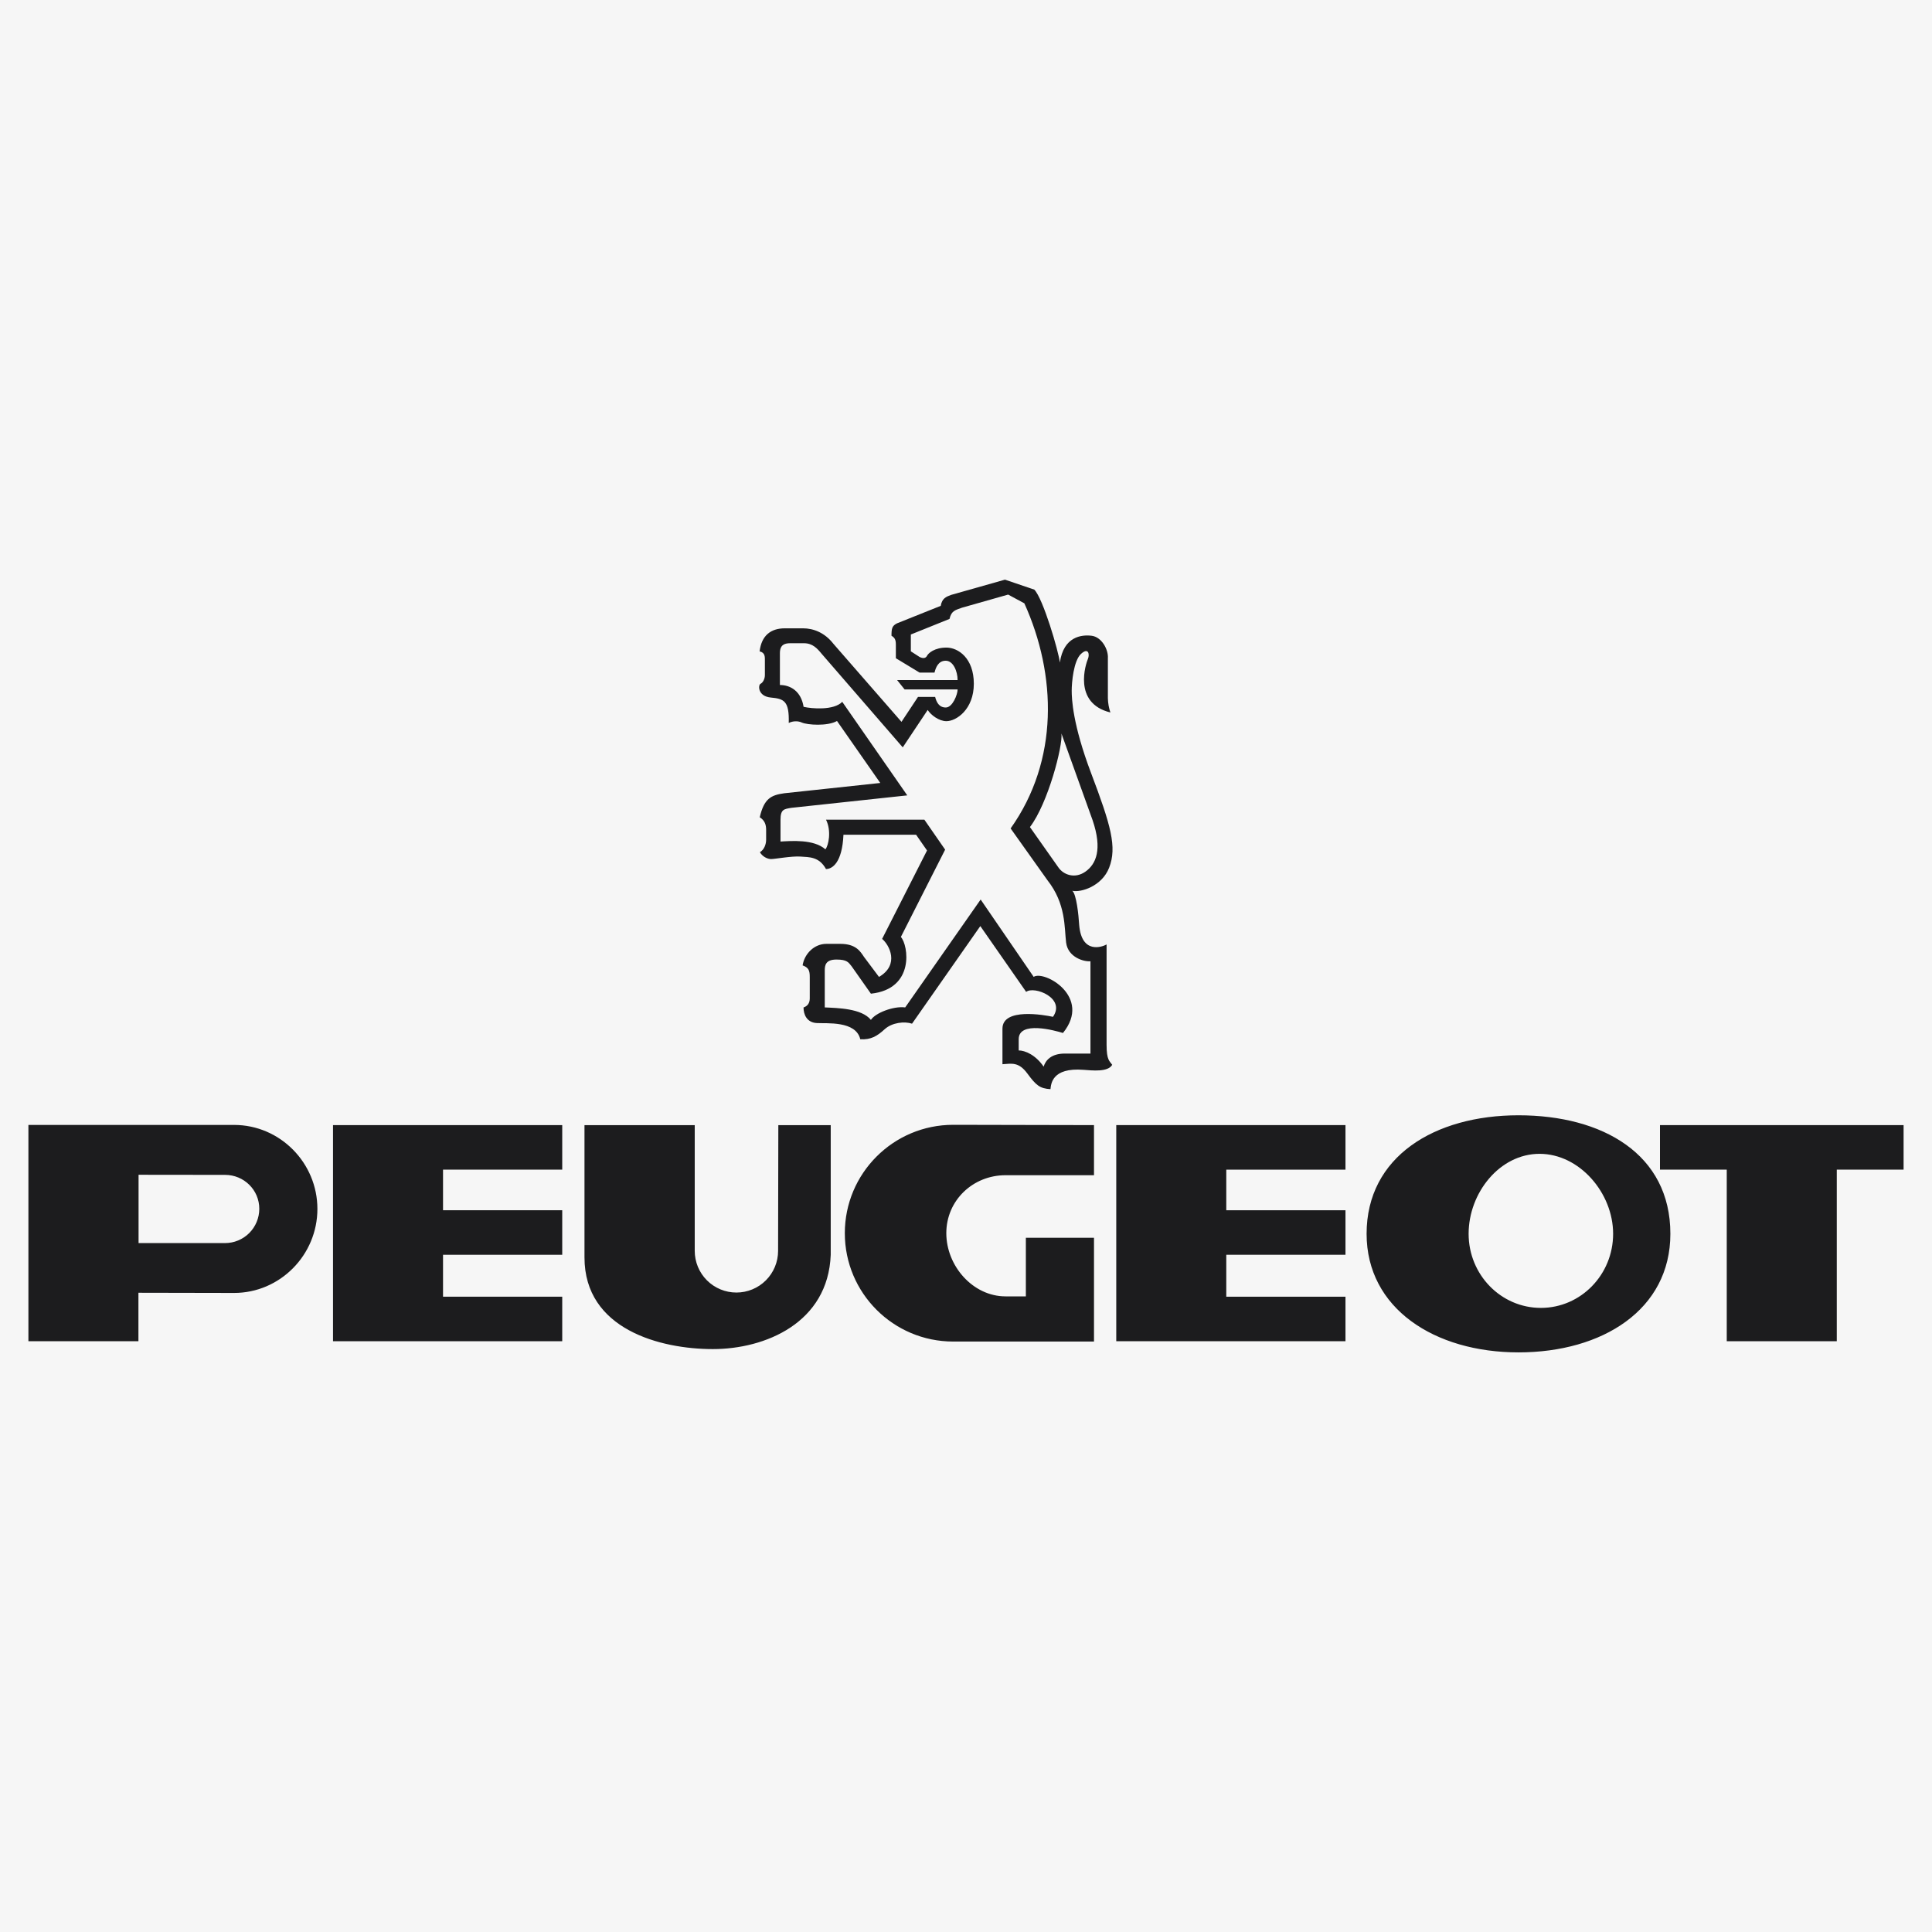
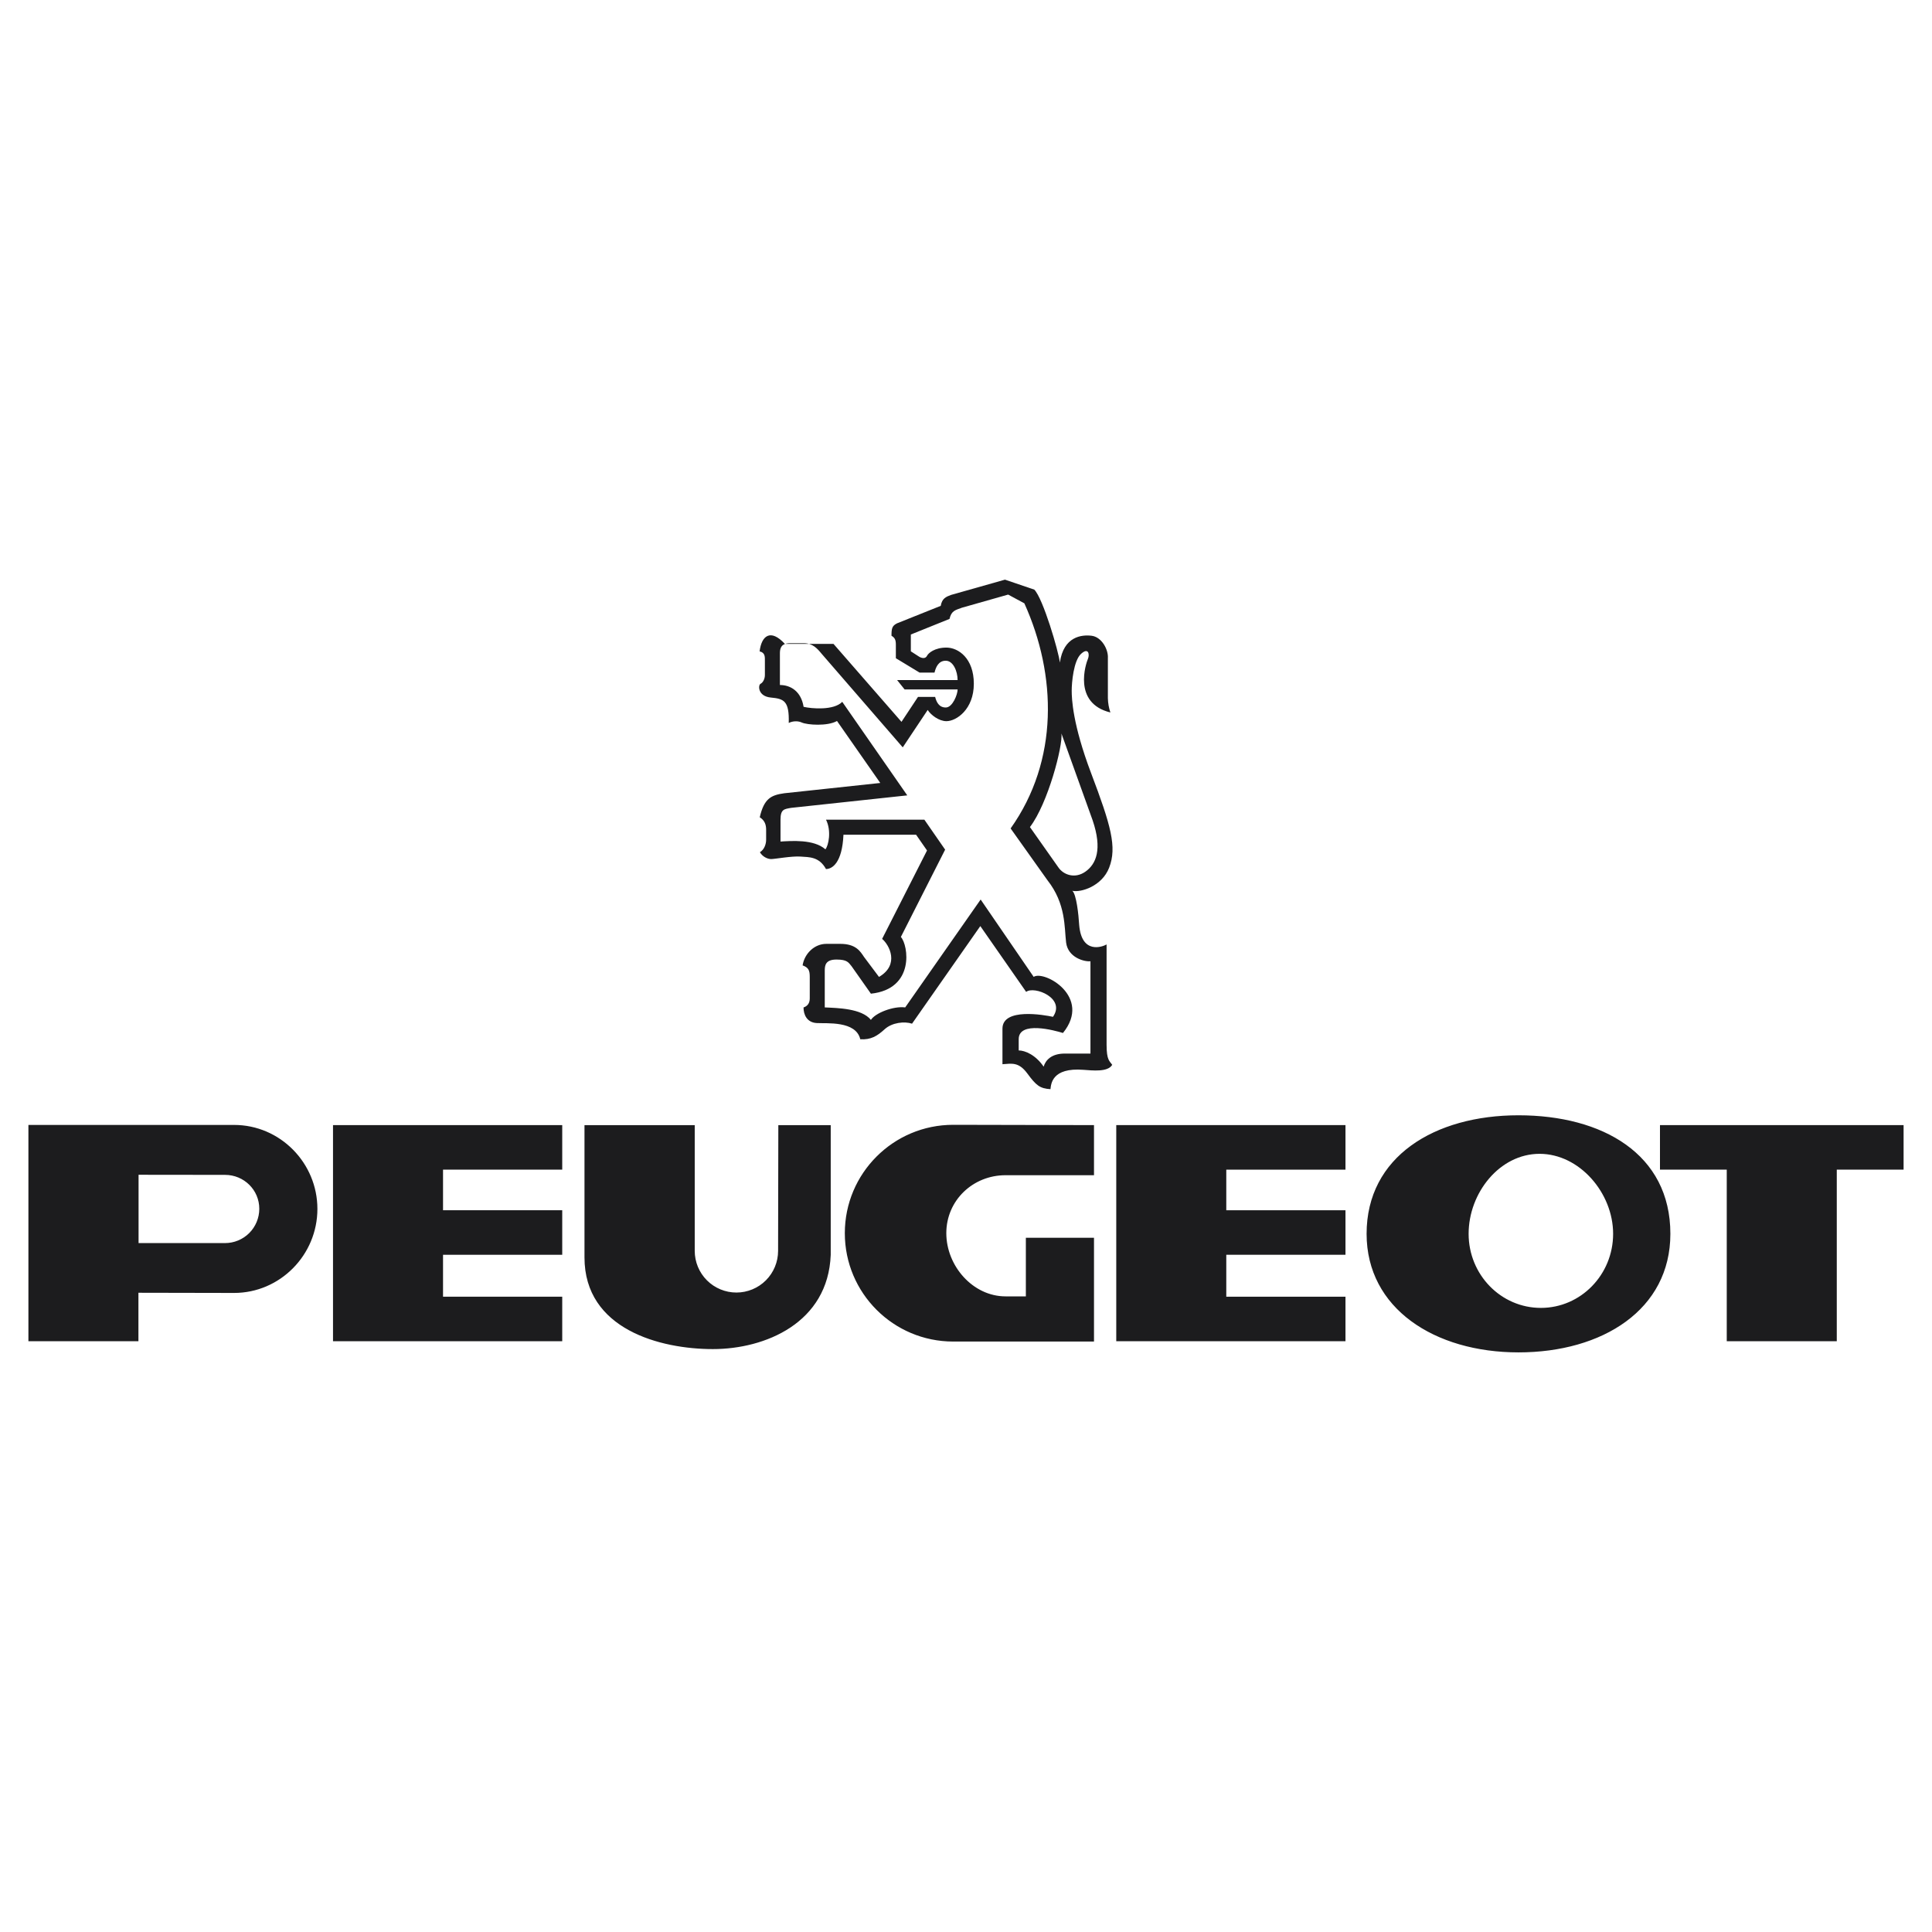
<svg xmlns="http://www.w3.org/2000/svg" width="115" height="115" viewBox="0 0 115 115" fill="none">
-   <path fill-rule="evenodd" clip-rule="evenodd" d="M0 0H115V115H0V0Z" fill="#F6F6F6" />
  <path fill-rule="evenodd" clip-rule="evenodd" d="M98.808 69.621V66.971H113.309V69.621H109.332V79.835H102.783V69.621H98.808ZM19.822 66.971H33.466V69.621H26.371V72.038H33.466V74.689H26.371V77.184H33.466V79.835H19.822V66.971Z" fill="#1C1C1E" />
-   <path fill-rule="evenodd" clip-rule="evenodd" d="M90.386 66.386C85.393 66.386 81.345 68.843 81.345 73.442C81.345 77.886 85.393 80.499 90.386 80.499C95.379 80.499 99.427 77.964 99.427 73.442C99.427 68.686 95.379 66.386 90.386 66.386ZM91.719 77.851C89.343 77.851 87.418 75.877 87.418 73.441C87.418 71.005 89.266 68.68 91.64 68.68C94.015 68.68 96.019 71.005 96.019 73.441C96.019 75.877 94.093 77.851 91.719 77.851ZM13.931 66.96H1.691V79.835H8.24V76.95L13.931 76.961C16.672 76.961 18.893 74.701 18.893 71.96C18.893 69.22 16.672 66.96 13.931 66.96ZM13.394 73.993H8.248V69.927L13.394 69.933C14.52 69.933 15.434 70.827 15.434 71.954C15.433 72.495 15.218 73.013 14.836 73.396C14.453 73.778 13.935 73.993 13.394 73.993ZM46.315 74.457C46.315 75.115 46.053 75.746 45.588 76.211C45.123 76.676 44.492 76.937 43.834 76.937C43.176 76.937 42.545 76.676 42.08 76.211C41.615 75.746 41.353 75.115 41.353 74.457V66.972H34.791V74.847C34.791 79.135 39.313 80.303 42.431 80.303C45.55 80.303 49.292 78.745 49.448 74.691V66.972H46.329L46.315 74.457ZM66.444 66.971H80.088V69.622H72.993V72.039H80.088V74.689H72.993V77.184H80.088V79.835H66.444V66.971ZM59.855 77.165C57.907 77.165 56.328 75.352 56.328 73.403C56.328 71.454 57.907 69.953 59.855 69.953H65.119V66.971L56.737 66.953C53.175 66.953 50.287 69.841 50.287 73.404C50.287 76.966 53.175 79.854 56.737 79.854H65.119V73.676H61.063V77.165L59.855 77.165ZM65.87 56.217C65.61 56.366 64.386 56.811 64.238 55.067C64.201 54.436 64.07 53.229 63.829 53.025C64.348 53.137 65.593 52.747 66.019 51.652C66.5 50.421 66.12 49.12 64.943 46.01C63.847 43.114 63.792 41.592 63.792 41.11C63.792 40.627 63.903 39.328 64.348 38.92C64.795 38.512 64.868 38.957 64.758 39.217C64.645 39.477 63.829 41.852 66.094 42.409C66.002 42.134 65.952 41.846 65.945 41.556V39.18C65.982 38.66 65.574 37.917 64.98 37.843C64.386 37.769 63.309 37.88 63.087 39.439C63.013 38.771 62.084 35.616 61.565 35.097L59.82 34.503L56.61 35.412C56.313 35.524 56.072 35.616 55.997 36.062L53.399 37.101C53.102 37.249 53.065 37.398 53.065 37.843C53.25 37.955 53.325 38.066 53.325 38.364V39.18L54.735 40.034H55.626C55.7 39.737 55.849 39.329 56.294 39.329C56.74 39.329 57 39.96 57 40.48H53.399L53.845 41.037H57.001C57.001 41.334 56.703 42.113 56.295 42.113C55.887 42.113 55.738 41.779 55.663 41.482H54.643L53.66 42.967L49.613 38.327C49.094 37.659 48.425 37.4 47.794 37.4H46.718C45.864 37.4 45.326 37.844 45.215 38.773C45.549 38.847 45.529 39.107 45.529 39.33V40.183C45.529 40.406 45.418 40.629 45.269 40.703C45.121 40.778 45.098 41.445 45.882 41.52C46.662 41.594 46.986 41.715 46.949 43.033C47.21 42.903 47.516 42.911 47.72 43.005C48.053 43.156 49.26 43.237 49.822 42.916L52.397 46.605L46.68 47.218C45.901 47.329 45.483 47.524 45.223 48.647C45.52 48.833 45.603 49.093 45.603 49.389V49.984C45.603 50.244 45.492 50.577 45.232 50.726C45.38 50.986 45.678 51.135 45.9 51.135C46.123 51.135 47.125 50.949 47.645 50.986C48.165 51.023 48.758 50.986 49.166 51.729C49.538 51.729 50.131 51.357 50.206 49.687H54.53L55.18 50.624L52.507 55.886C52.934 56.239 53.565 57.426 52.321 58.15L51.431 56.962C51.207 56.628 50.948 56.182 50.02 56.182H49.184C48.479 56.182 47.886 56.758 47.774 57.463C48.127 57.593 48.2 57.76 48.2 58.15V59.43C48.2 59.727 48.052 59.893 47.829 59.968C47.829 60.377 48.015 60.859 48.609 60.896C49.203 60.933 50.947 60.748 51.207 61.861C51.838 61.898 52.209 61.675 52.655 61.267C53.1 60.859 53.843 60.784 54.288 60.933L58.352 55.124L61.08 59.04C61.563 58.669 63.456 59.411 62.677 60.525C62.157 60.413 59.67 59.967 59.67 61.23V63.346C60.226 63.309 60.635 63.197 61.155 63.903C61.674 64.608 61.897 64.793 62.528 64.831C62.565 64.534 62.602 63.532 64.496 63.68C65.015 63.717 65.943 63.829 66.203 63.383C66.055 63.16 65.868 63.123 65.868 62.195V56.217H65.87ZM63.181 43.662L65.036 48.822C65.63 50.566 65.241 51.438 64.609 51.883C63.978 52.329 63.291 52.069 62.994 51.624L61.306 49.23C62.383 47.819 63.273 44.386 63.181 43.662ZM64.906 62.712H63.384C62.567 62.712 62.232 63.12 62.122 63.491C61.639 62.786 61.008 62.526 60.637 62.526V61.858C60.637 60.745 62.789 61.338 63.272 61.487C65.016 59.334 62.159 57.738 61.528 58.146L58.372 53.543L53.881 59.965C53.176 59.873 52.1 60.299 51.84 60.707C51.283 60.02 49.854 60.002 49.093 59.965V57.775C49.093 57.459 49.14 57.116 49.789 57.116C50.438 57.116 50.504 57.293 50.69 57.515L51.84 59.148C54.476 58.87 54.068 56.253 53.623 55.771L56.258 50.574L55.023 48.792H49.168C49.502 49.461 49.317 50.333 49.131 50.556C48.444 49.943 47.09 50.055 46.459 50.092V48.792C46.459 48.161 46.682 48.161 47.09 48.087L54.004 47.344L50.134 41.776C49.633 42.296 48.315 42.185 47.833 42.073C47.684 41.145 47.053 40.774 46.423 40.774V38.881C46.423 38.361 46.72 38.287 47.054 38.287H47.852C48.371 38.287 48.65 38.602 48.909 38.918L53.735 44.486L55.22 42.259C55.406 42.556 55.888 42.927 56.334 42.927C56.928 42.927 57.966 42.222 57.966 40.7C57.966 39.178 57.039 38.547 56.334 38.547C55.628 38.547 55.257 38.881 55.183 39.03C55.108 39.179 54.959 39.215 54.737 39.105L54.217 38.77V37.768L56.519 36.84C56.63 36.357 56.853 36.32 57.261 36.172L60.008 35.392L60.973 35.912C62.903 40.181 63.03 45.267 60.156 49.312L62.347 52.393C63.459 53.803 63.349 55.214 63.459 56.105C63.572 56.996 64.536 57.255 64.908 57.218V62.712H64.906Z" fill="#1C1C1E" />
+   <path fill-rule="evenodd" clip-rule="evenodd" d="M90.386 66.386C85.393 66.386 81.345 68.843 81.345 73.442C81.345 77.886 85.393 80.499 90.386 80.499C95.379 80.499 99.427 77.964 99.427 73.442C99.427 68.686 95.379 66.386 90.386 66.386ZM91.719 77.851C89.343 77.851 87.418 75.877 87.418 73.441C87.418 71.005 89.266 68.68 91.64 68.68C94.015 68.68 96.019 71.005 96.019 73.441C96.019 75.877 94.093 77.851 91.719 77.851ZM13.931 66.96H1.691V79.835H8.24V76.95L13.931 76.961C16.672 76.961 18.893 74.701 18.893 71.96C18.893 69.22 16.672 66.96 13.931 66.96ZM13.394 73.993H8.248V69.927L13.394 69.933C14.52 69.933 15.434 70.827 15.434 71.954C15.433 72.495 15.218 73.013 14.836 73.396C14.453 73.778 13.935 73.993 13.394 73.993ZM46.315 74.457C46.315 75.115 46.053 75.746 45.588 76.211C45.123 76.676 44.492 76.937 43.834 76.937C43.176 76.937 42.545 76.676 42.08 76.211C41.615 75.746 41.353 75.115 41.353 74.457V66.972H34.791V74.847C34.791 79.135 39.313 80.303 42.431 80.303C45.55 80.303 49.292 78.745 49.448 74.691V66.972H46.329L46.315 74.457ZM66.444 66.971H80.088V69.622H72.993V72.039H80.088V74.689H72.993V77.184H80.088V79.835H66.444V66.971ZM59.855 77.165C57.907 77.165 56.328 75.352 56.328 73.403C56.328 71.454 57.907 69.953 59.855 69.953H65.119V66.971L56.737 66.953C53.175 66.953 50.287 69.841 50.287 73.404C50.287 76.966 53.175 79.854 56.737 79.854H65.119V73.676H61.063V77.165L59.855 77.165ZM65.87 56.217C65.61 56.366 64.386 56.811 64.238 55.067C64.201 54.436 64.07 53.229 63.829 53.025C64.348 53.137 65.593 52.747 66.019 51.652C66.5 50.421 66.12 49.12 64.943 46.01C63.847 43.114 63.792 41.592 63.792 41.11C63.792 40.627 63.903 39.328 64.348 38.92C64.795 38.512 64.868 38.957 64.758 39.217C64.645 39.477 63.829 41.852 66.094 42.409C66.002 42.134 65.952 41.846 65.945 41.556V39.18C65.982 38.66 65.574 37.917 64.98 37.843C64.386 37.769 63.309 37.88 63.087 39.439C63.013 38.771 62.084 35.616 61.565 35.097L59.82 34.503L56.61 35.412C56.313 35.524 56.072 35.616 55.997 36.062L53.399 37.101C53.102 37.249 53.065 37.398 53.065 37.843C53.25 37.955 53.325 38.066 53.325 38.364V39.18L54.735 40.034H55.626C55.7 39.737 55.849 39.329 56.294 39.329C56.74 39.329 57 39.96 57 40.48H53.399L53.845 41.037H57.001C57.001 41.334 56.703 42.113 56.295 42.113C55.887 42.113 55.738 41.779 55.663 41.482H54.643L53.66 42.967L49.613 38.327H46.718C45.864 37.4 45.326 37.844 45.215 38.773C45.549 38.847 45.529 39.107 45.529 39.33V40.183C45.529 40.406 45.418 40.629 45.269 40.703C45.121 40.778 45.098 41.445 45.882 41.52C46.662 41.594 46.986 41.715 46.949 43.033C47.21 42.903 47.516 42.911 47.72 43.005C48.053 43.156 49.26 43.237 49.822 42.916L52.397 46.605L46.68 47.218C45.901 47.329 45.483 47.524 45.223 48.647C45.52 48.833 45.603 49.093 45.603 49.389V49.984C45.603 50.244 45.492 50.577 45.232 50.726C45.38 50.986 45.678 51.135 45.9 51.135C46.123 51.135 47.125 50.949 47.645 50.986C48.165 51.023 48.758 50.986 49.166 51.729C49.538 51.729 50.131 51.357 50.206 49.687H54.53L55.18 50.624L52.507 55.886C52.934 56.239 53.565 57.426 52.321 58.15L51.431 56.962C51.207 56.628 50.948 56.182 50.02 56.182H49.184C48.479 56.182 47.886 56.758 47.774 57.463C48.127 57.593 48.2 57.76 48.2 58.15V59.43C48.2 59.727 48.052 59.893 47.829 59.968C47.829 60.377 48.015 60.859 48.609 60.896C49.203 60.933 50.947 60.748 51.207 61.861C51.838 61.898 52.209 61.675 52.655 61.267C53.1 60.859 53.843 60.784 54.288 60.933L58.352 55.124L61.08 59.04C61.563 58.669 63.456 59.411 62.677 60.525C62.157 60.413 59.67 59.967 59.67 61.23V63.346C60.226 63.309 60.635 63.197 61.155 63.903C61.674 64.608 61.897 64.793 62.528 64.831C62.565 64.534 62.602 63.532 64.496 63.68C65.015 63.717 65.943 63.829 66.203 63.383C66.055 63.16 65.868 63.123 65.868 62.195V56.217H65.87ZM63.181 43.662L65.036 48.822C65.63 50.566 65.241 51.438 64.609 51.883C63.978 52.329 63.291 52.069 62.994 51.624L61.306 49.23C62.383 47.819 63.273 44.386 63.181 43.662ZM64.906 62.712H63.384C62.567 62.712 62.232 63.12 62.122 63.491C61.639 62.786 61.008 62.526 60.637 62.526V61.858C60.637 60.745 62.789 61.338 63.272 61.487C65.016 59.334 62.159 57.738 61.528 58.146L58.372 53.543L53.881 59.965C53.176 59.873 52.1 60.299 51.84 60.707C51.283 60.02 49.854 60.002 49.093 59.965V57.775C49.093 57.459 49.14 57.116 49.789 57.116C50.438 57.116 50.504 57.293 50.69 57.515L51.84 59.148C54.476 58.87 54.068 56.253 53.623 55.771L56.258 50.574L55.023 48.792H49.168C49.502 49.461 49.317 50.333 49.131 50.556C48.444 49.943 47.09 50.055 46.459 50.092V48.792C46.459 48.161 46.682 48.161 47.09 48.087L54.004 47.344L50.134 41.776C49.633 42.296 48.315 42.185 47.833 42.073C47.684 41.145 47.053 40.774 46.423 40.774V38.881C46.423 38.361 46.72 38.287 47.054 38.287H47.852C48.371 38.287 48.65 38.602 48.909 38.918L53.735 44.486L55.22 42.259C55.406 42.556 55.888 42.927 56.334 42.927C56.928 42.927 57.966 42.222 57.966 40.7C57.966 39.178 57.039 38.547 56.334 38.547C55.628 38.547 55.257 38.881 55.183 39.03C55.108 39.179 54.959 39.215 54.737 39.105L54.217 38.77V37.768L56.519 36.84C56.63 36.357 56.853 36.32 57.261 36.172L60.008 35.392L60.973 35.912C62.903 40.181 63.03 45.267 60.156 49.312L62.347 52.393C63.459 53.803 63.349 55.214 63.459 56.105C63.572 56.996 64.536 57.255 64.908 57.218V62.712H64.906Z" fill="#1C1C1E" />
</svg>